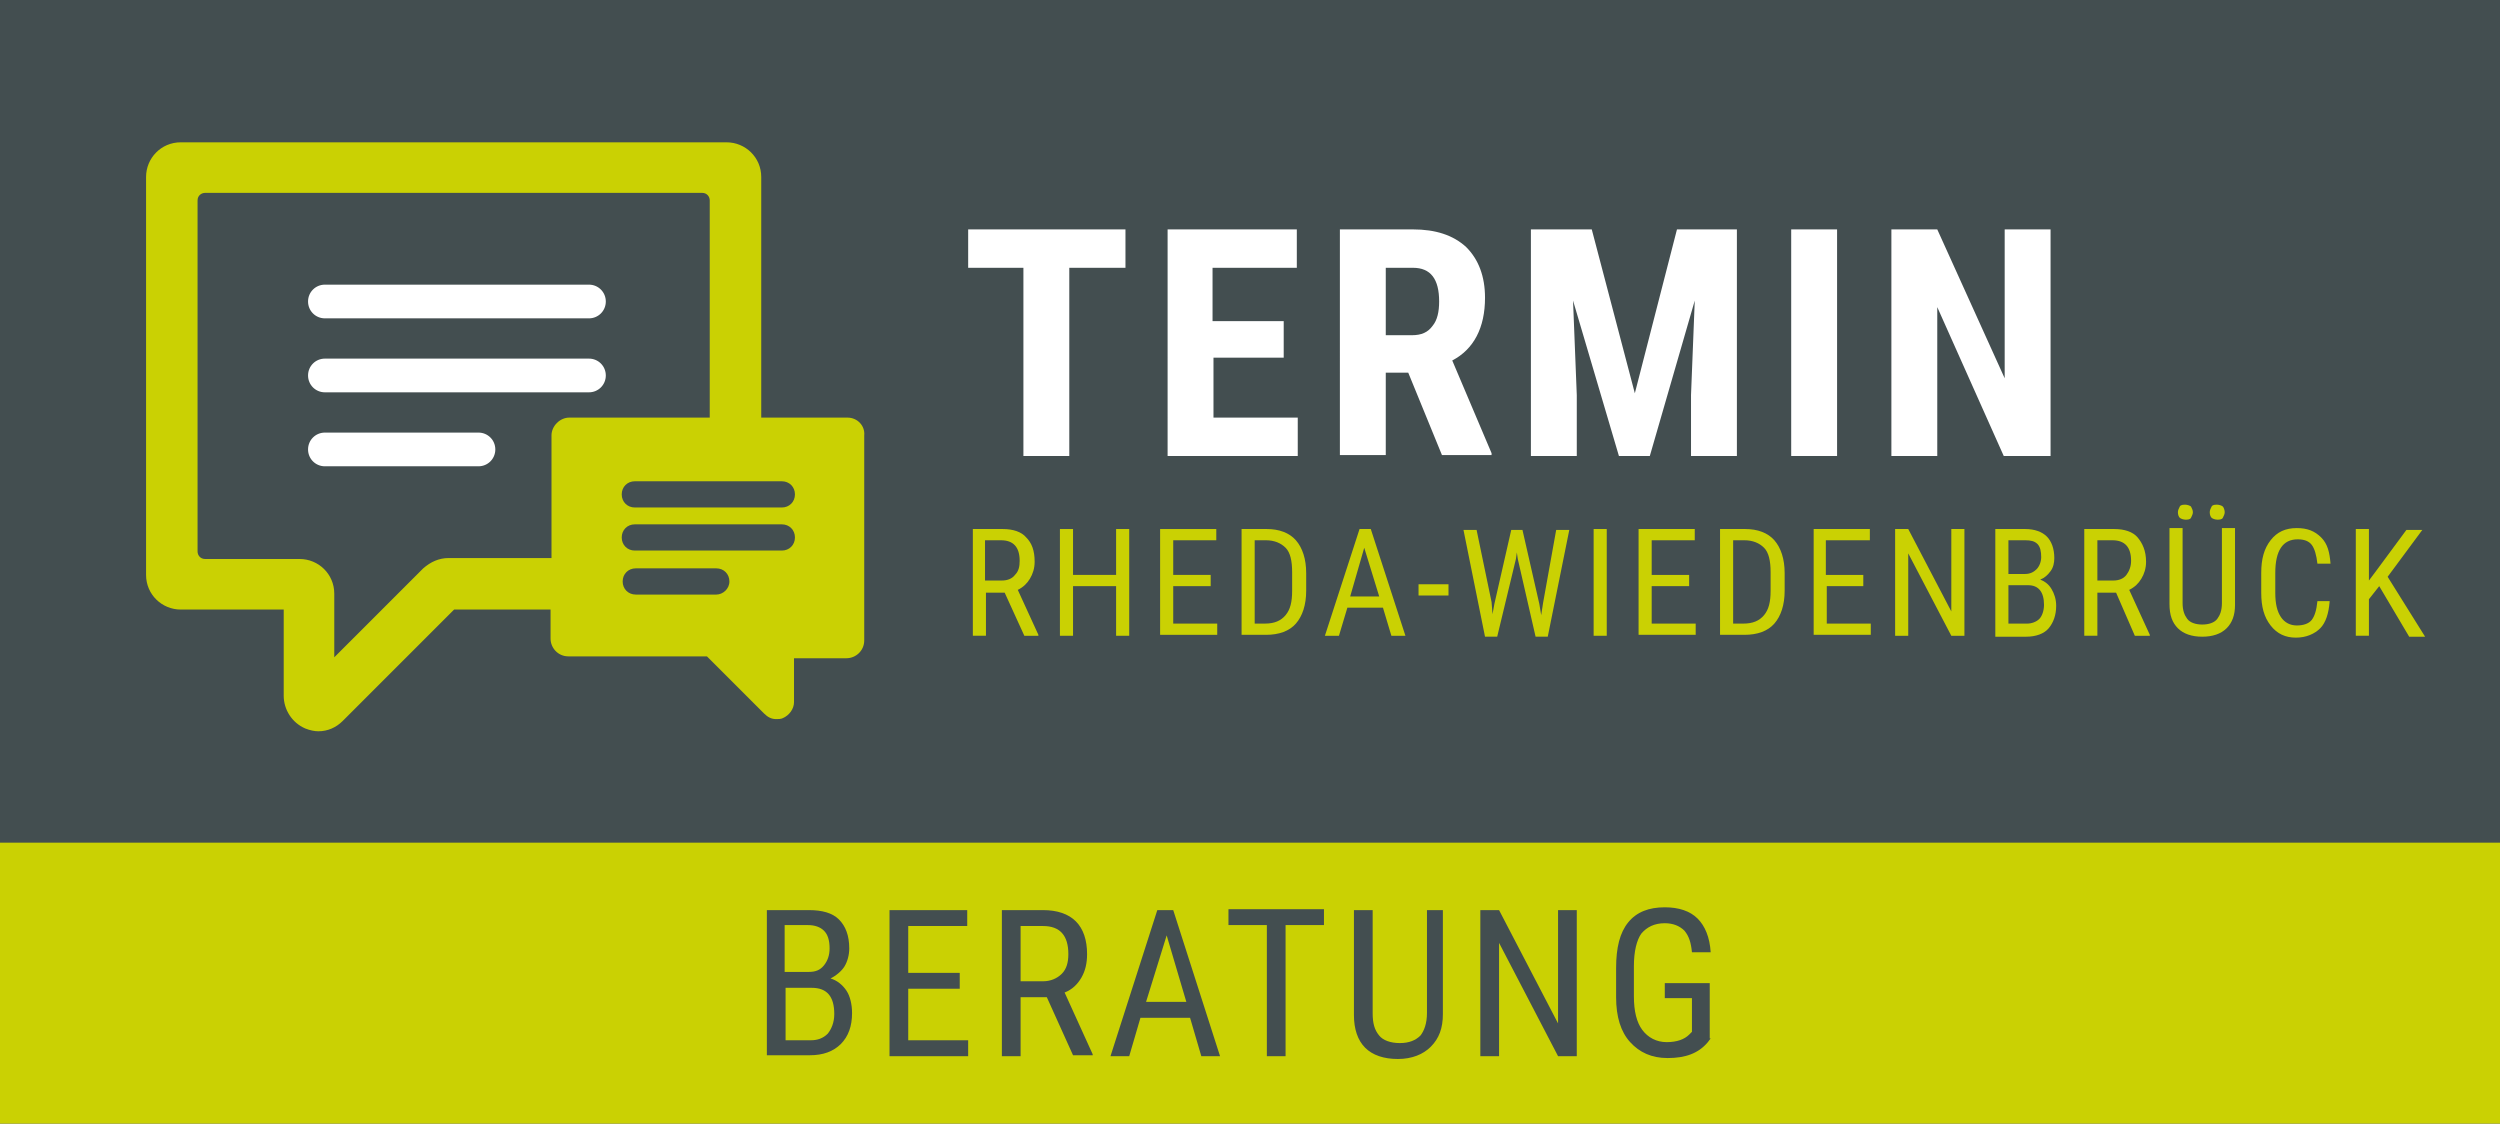
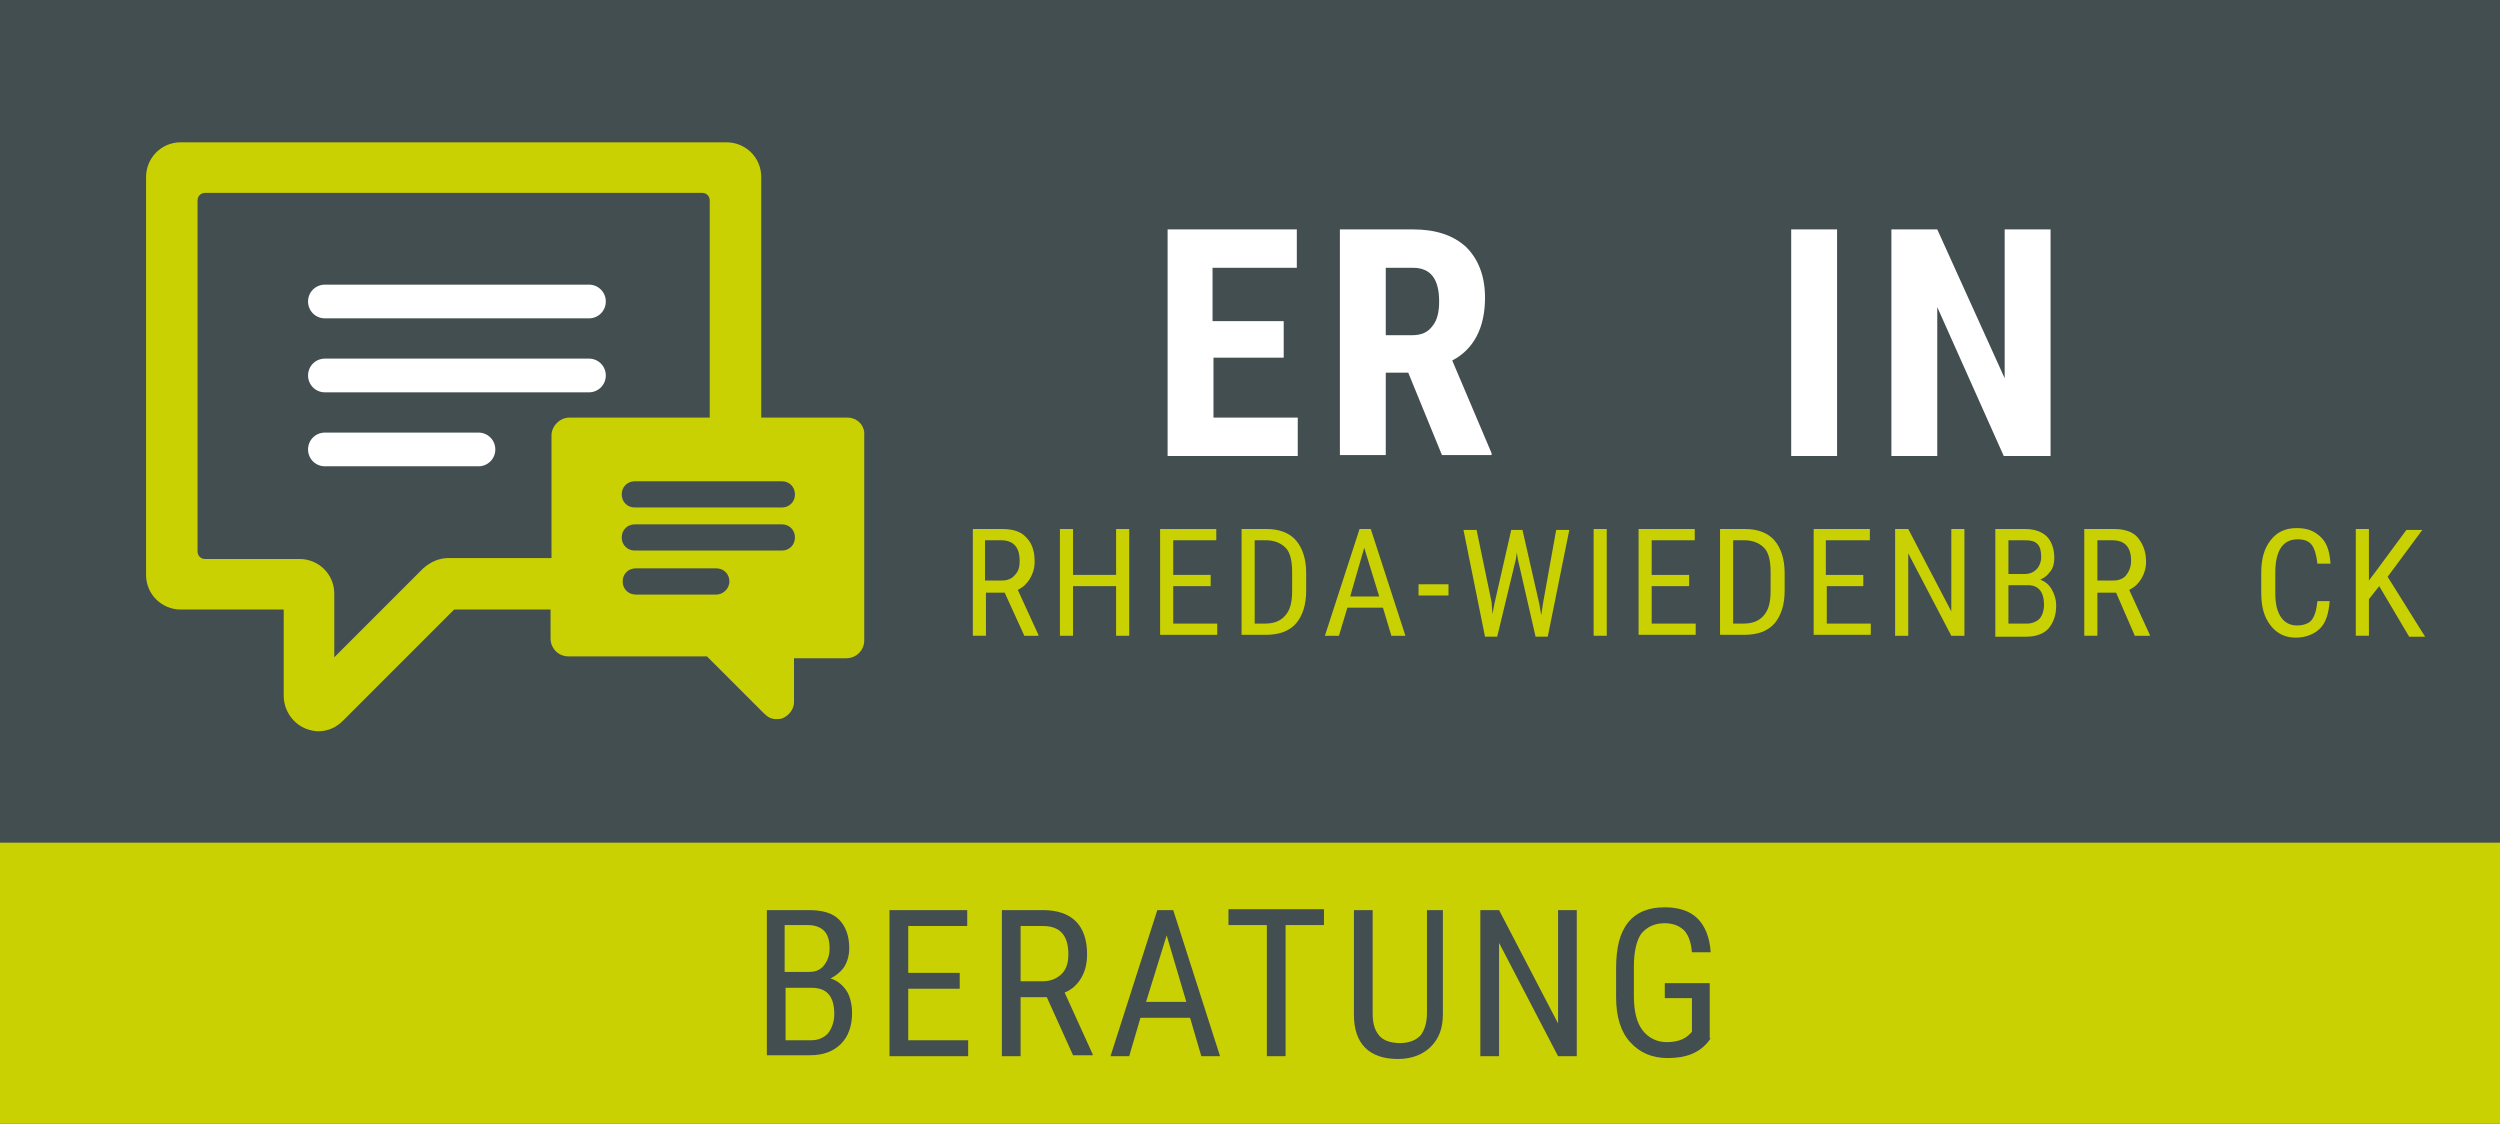
<svg xmlns="http://www.w3.org/2000/svg" version="1.1" id="Ebene_1" x="0px" y="0px" viewBox="0 0 267 120" style="enable-background:new 0 0 267 120;" xml:space="preserve">
  <style type="text/css">
	.st0{fill:#434E50;}
	.st1{fill:#FCEA2B;}
	.st2{fill:#FFFFFD;}
	.st3{fill:#FFFFFF;}
	.st4{fill:#CAD103;}
</style>
  <rect class="st0" width="267" height="120" />
  <rect y="90" class="st4" width="267" height="30" />
  <g>
    <path class="st0" d="M81.9,112.8V97.2h4.5c1.4,0,2.5,0.3,3.2,1s1.1,1.7,1.1,3.1c0,0.7-0.2,1.4-0.5,1.9s-0.9,1-1.5,1.3   c0.7,0.2,1.3,0.7,1.7,1.3s0.6,1.5,0.6,2.4c0,1.4-0.4,2.5-1.2,3.3c-0.8,0.8-1.9,1.2-3.3,1.2H81.9z M83.9,103.8h2.5   c0.7,0,1.2-0.2,1.6-0.7c0.4-0.5,0.6-1.1,0.6-1.8c0-0.9-0.2-1.5-0.6-1.9c-0.4-0.4-1-0.6-1.7-0.6h-2.5V103.8z M83.9,105.5v5.6h2.7   c0.7,0,1.3-0.2,1.8-0.7c0.4-0.5,0.7-1.2,0.7-2.1c0-1.9-0.8-2.8-2.4-2.8H83.9z" />
    <path class="st0" d="M102.5,105.6H97v5.5h6.4v1.7H95V97.2h8.3v1.7H97v5h5.5V105.6z" />
    <path class="st0" d="M111.8,106.5H109v6.3h-2V97.2h4.4c1.5,0,2.7,0.4,3.5,1.2c0.8,0.8,1.2,2,1.2,3.5c0,1-0.2,1.8-0.6,2.5   c-0.4,0.7-1,1.3-1.8,1.6l3,6.6v0.1h-2.1L111.8,106.5z M109,104.8h2.4c0.8,0,1.5-0.3,2-0.8c0.5-0.5,0.7-1.2,0.7-2.1c0-2-0.9-3-2.7-3   H109V104.8z" />
    <path class="st0" d="M127.1,108.7h-5.3l-1.2,4.1h-2l5-15.6h1.7l5,15.6h-2L127.1,108.7z M122.4,107h4.3l-2.1-7.1L122.4,107z" />
    <path class="st0" d="M141.4,98.8h-4.1v14h-2v-14h-4.1v-1.7h10.2V98.8z" />
    <path class="st0" d="M154.1,97.2v11.1c0,1.5-0.4,2.6-1.3,3.5c-0.8,0.8-2,1.3-3.5,1.3c-1.5,0-2.7-0.4-3.5-1.2   c-0.8-0.8-1.2-2-1.2-3.5V97.2h2v11c0,1.1,0.2,1.8,0.7,2.4c0.4,0.5,1.2,0.8,2.2,0.8c1,0,1.7-0.3,2.2-0.8c0.4-0.5,0.7-1.3,0.7-2.4   v-11H154.1z" />
    <path class="st0" d="M168.4,112.8h-2l-6.3-12.1v12.1h-2V97.2h2l6.3,12.1V97.2h2V112.8z" />
    <path class="st0" d="M182.7,110.9l-0.3,0.4c-1,1.2-2.4,1.7-4.3,1.7c-1.7,0-3-0.6-4-1.7c-1-1.1-1.5-2.7-1.5-4.8v-3.1   c0-2.2,0.4-3.8,1.3-4.9c0.9-1.1,2.2-1.6,3.9-1.6c1.5,0,2.7,0.4,3.5,1.2c0.8,0.8,1.3,2,1.4,3.6h-2c-0.1-1-0.3-1.7-0.8-2.3   c-0.5-0.5-1.2-0.8-2.1-0.8c-1.1,0-1.9,0.4-2.5,1.1c-0.5,0.7-0.8,1.9-0.8,3.5v3.2c0,1.6,0.3,2.8,0.9,3.6c0.6,0.8,1.5,1.3,2.6,1.3   c1.1,0,1.9-0.3,2.4-0.8l0.3-0.3v-3.6h-2.9V105h4.8V110.9z" />
  </g>
  <g>
-     <path class="st3" d="M120.2,28.6h-6v20.1h-4.9V28.6h-5.9v-4.1h16.8V28.6z" />
    <path class="st3" d="M137.2,38.2h-7.6v6.4h9v4.1h-13.9V24.5h13.8v4.1h-9v5.7h7.6V38.2z" />
    <path class="st3" d="M150.4,39.8H148v8.8h-4.9V24.5h7.8c2.4,0,4.3,0.6,5.7,1.9c1.3,1.3,2,3.1,2,5.4c0,3.2-1.2,5.5-3.5,6.7l4.2,9.9   v0.2H154L150.4,39.8z M148,35.8h2.8c1,0,1.7-0.3,2.2-1c0.5-0.6,0.7-1.5,0.7-2.6c0-2.4-0.9-3.6-2.8-3.6H148V35.8z" />
-     <path class="st3" d="M170,24.5l4.6,17.5l4.5-17.5h6.4v24.2h-4.9v-6.5l0.4-10.1l-4.8,16.6h-3.3L168,32.1l0.4,10.1v6.5h-4.9V24.5H170   z" />
    <path class="st3" d="M196.2,48.7h-4.9V24.5h4.9V48.7z" />
    <path class="st3" d="M218.9,48.7H214l-7.1-15.9v15.9H202V24.5h4.9l7.2,15.9V24.5h4.9V48.7z" />
    <path class="st4" d="M107.3,63.3h-2v4.6h-1.4V56.5h3.2c1.1,0,2,0.3,2.5,0.9c0.6,0.6,0.9,1.4,0.9,2.6c0,0.7-0.2,1.3-0.5,1.8   c-0.3,0.5-0.7,0.9-1.3,1.2l2.2,4.8v0.1h-1.5L107.3,63.3z M105.3,62h1.7c0.6,0,1.1-0.2,1.4-0.6c0.4-0.4,0.5-0.9,0.5-1.5   c0-1.5-0.7-2.2-2-2.2h-1.7V62z" />
    <path class="st4" d="M120.6,67.9h-1.4v-5.3h-4.6v5.3h-1.4V56.5h1.4v4.9h4.6v-4.9h1.4V67.9z" />
    <path class="st4" d="M129.3,62.6h-4v4h4.7v1.2h-6.1V56.5h6v1.2h-4.6v3.7h4V62.6z" />
    <path class="st4" d="M132.6,67.9V56.5h2.7c1.3,0,2.4,0.4,3.1,1.2s1.1,2,1.1,3.5v1.9c0,1.5-0.4,2.7-1.1,3.5   c-0.7,0.8-1.8,1.2-3.2,1.2H132.6z M134,57.7v8.9h1.1c1,0,1.7-0.3,2.2-0.9c0.5-0.6,0.7-1.4,0.7-2.6v-2c0-1.2-0.2-2.1-0.7-2.6   s-1.2-0.8-2.1-0.8H134z" />
    <path class="st4" d="M147.7,64.9h-3.8l-0.9,3h-1.5l3.7-11.4h1.2l3.7,11.4h-1.5L147.7,64.9z M144.2,63.7h3.1l-1.6-5.2L144.2,63.7z" />
    <path class="st4" d="M154.7,63.6h-3.2v-1.2h3.2V63.6z" />
    <path class="st4" d="M159.3,64.3l0.1,1.3l0.2-1.1l1.8-7.9h1.2l1.8,7.9l0.2,1.2l0.2-1.3l1.4-7.8h1.4l-2.3,11.4h-1.3l-1.9-8.3   l-0.1-0.7l-0.1,0.7l-2,8.3h-1.3l-2.3-11.4h1.4L159.3,64.3z" />
    <path class="st4" d="M171.6,67.9h-1.4V56.5h1.4V67.9z" />
    <path class="st4" d="M180.4,62.6h-4v4h4.7v1.2h-6.1V56.5h6v1.2h-4.6v3.7h4V62.6z" />
    <path class="st4" d="M183.7,67.9V56.5h2.7c1.3,0,2.4,0.4,3.1,1.2s1.1,2,1.1,3.5v1.9c0,1.5-0.4,2.7-1.1,3.5s-1.8,1.2-3.2,1.2H183.7z    M185.1,57.7v8.9h1.1c1,0,1.7-0.3,2.2-0.9c0.5-0.6,0.7-1.4,0.7-2.6v-2c0-1.2-0.2-2.1-0.7-2.6s-1.2-0.8-2.1-0.8H185.1z" />
    <path class="st4" d="M199.1,62.6h-4v4h4.7v1.2h-6.1V56.5h6v1.2H195v3.7h4V62.6z" />
    <path class="st4" d="M209.8,67.9h-1.4l-4.6-8.8v8.8h-1.4V56.5h1.4l4.6,8.8v-8.8h1.4V67.9z" />
    <path class="st4" d="M213.1,67.9V56.5h3.2c1,0,1.8,0.3,2.3,0.8s0.8,1.3,0.8,2.3c0,0.5-0.1,1-0.4,1.4s-0.6,0.7-1.1,0.9   c0.5,0.2,0.9,0.5,1.2,1s0.5,1.1,0.5,1.8c0,1-0.3,1.8-0.8,2.4s-1.4,0.9-2.4,0.9H213.1z M214.5,61.3h1.8c0.5,0,0.9-0.2,1.2-0.5   s0.5-0.8,0.5-1.3c0-0.6-0.1-1.1-0.4-1.4s-0.7-0.4-1.3-0.4h-1.8V61.3z M214.5,62.5v4.1h2c0.5,0,1-0.2,1.3-0.5s0.5-0.9,0.5-1.5   c0-1.4-0.6-2.1-1.7-2.1H214.5z" />
    <path class="st4" d="M226,63.3h-2v4.6h-1.4V56.5h3.2c1.1,0,2,0.3,2.5,0.9s0.9,1.4,0.9,2.6c0,0.7-0.2,1.3-0.5,1.8s-0.7,0.9-1.3,1.2   l2.2,4.8v0.1H228L226,63.3z M224,62h1.7c0.6,0,1.1-0.2,1.4-0.6s0.5-0.9,0.5-1.5c0-1.5-0.7-2.2-2-2.2H224V62z" />
-     <path class="st4" d="M238.7,56.5v8.1c0,1.1-0.3,1.9-0.9,2.5s-1.5,0.9-2.6,0.9c-1.1,0-2-0.3-2.6-0.9s-0.9-1.4-0.9-2.6v-8.1h1.4v8   c0,0.8,0.2,1.3,0.5,1.7c0.3,0.4,0.9,0.6,1.6,0.6c0.7,0,1.3-0.2,1.6-0.6c0.3-0.4,0.5-0.9,0.5-1.7v-8H238.7z M232.6,54.7   c0-0.2,0.1-0.4,0.2-0.6c0.1-0.2,0.4-0.2,0.6-0.2s0.5,0.1,0.6,0.2c0.1,0.2,0.2,0.4,0.2,0.6s-0.1,0.4-0.2,0.6s-0.4,0.2-0.6,0.2   s-0.5-0.1-0.6-0.2S232.6,55,232.6,54.7z M236,54.7c0-0.2,0.1-0.4,0.2-0.6s0.4-0.2,0.6-0.2s0.5,0.1,0.6,0.2s0.2,0.4,0.2,0.6   s-0.1,0.4-0.2,0.6s-0.4,0.2-0.6,0.2s-0.5-0.1-0.6-0.2S236,55,236,54.7z" />
    <path class="st4" d="M248.8,64.3c-0.1,1.2-0.4,2.2-1,2.8s-1.5,1-2.6,1c-1.1,0-2-0.4-2.7-1.3s-1-2-1-3.5v-2.1c0-1.5,0.3-2.6,1-3.5   s1.6-1.3,2.8-1.3c1.1,0,1.9,0.3,2.6,1s0.9,1.6,1,2.8h-1.4c-0.1-0.9-0.3-1.6-0.6-2s-0.8-0.6-1.5-0.6c-0.8,0-1.4,0.3-1.8,0.9   s-0.6,1.5-0.6,2.7v2.1c0,1.2,0.2,2,0.6,2.6s1,0.9,1.7,0.9s1.3-0.2,1.6-0.6s0.5-1,0.6-2H248.8z" />
    <path class="st4" d="M254.1,62.6L253,64v3.9h-1.4V56.5h1.4V62l0.9-1.2l3.1-4.2h1.7l-3.7,5l4,6.4h-1.7L254.1,62.6z" />
  </g>
  <g>
    <path class="st3" d="M62.9,30.4H34.7c-1,0-1.8,0.8-1.8,1.8c0,1,0.8,1.8,1.8,1.8h28.2c1,0,1.8-0.8,1.8-1.8   C64.7,31.2,63.9,30.4,62.9,30.4z" />
    <path class="st3" d="M62.9,38.3H34.7c-1,0-1.8,0.8-1.8,1.8c0,1,0.8,1.8,1.8,1.8h28.2c1,0,1.8-0.8,1.8-1.8   C64.7,39.1,63.9,38.3,62.9,38.3z" />
    <path class="st3" d="M51.1,46.2H34.7c-1,0-1.8,0.8-1.8,1.8c0,1,0.8,1.8,1.8,1.8h16.4c1,0,1.8-0.8,1.8-1.8   C52.9,47,52.1,46.2,51.1,46.2z" />
    <path class="st4" d="M90.5,44.6h-9.2V18.9c0-2.1-1.7-3.7-3.7-3.7H19.3c-2.1,0-3.7,1.7-3.7,3.7v42.5c0,2.1,1.7,3.7,3.7,3.7h11v9.2   c0,1.5,0.9,2.9,2.3,3.5c0.5,0.2,1,0.3,1.4,0.3c1,0,1.9-0.4,2.6-1.1l11.9-11.9h10.3v3.1c0,1,0.8,1.9,1.9,1.9h14.8l6.1,6.1   c0.4,0.4,0.8,0.6,1.3,0.6c0.2,0,0.5,0,0.7-0.1c0.7-0.3,1.2-1,1.2-1.7v-4.7h5.6c1,0,1.9-0.8,1.9-1.9V46.5   C92.4,45.5,91.6,44.6,90.5,44.6z M58.9,46.5v13.1h-11c-1,0-1.9,0.4-2.7,1.1l-9.5,9.5v-6.8c0-2.1-1.7-3.7-3.7-3.7H21.9   c-0.5,0-0.8-0.4-0.8-0.8V21.4c0-0.5,0.4-0.8,0.8-0.8H75c0.5,0,0.8,0.4,0.8,0.8v23.2H60.8C59.8,44.6,58.9,45.5,58.9,46.5z    M76.5,63.5h-8.6c-0.8,0-1.4-0.6-1.4-1.4s0.6-1.4,1.4-1.4h8.6c0.8,0,1.4,0.6,1.4,1.4S77.2,63.5,76.5,63.5z M83.5,58.8H67.8   c-0.8,0-1.4-0.6-1.4-1.4c0-0.8,0.6-1.4,1.4-1.4h15.7c0.8,0,1.4,0.6,1.4,1.4C84.9,58.2,84.3,58.8,83.5,58.8z M83.5,54.2H67.8   c-0.8,0-1.4-0.6-1.4-1.4c0-0.8,0.6-1.4,1.4-1.4h15.7c0.8,0,1.4,0.6,1.4,1.4C84.9,53.6,84.3,54.2,83.5,54.2z" />
  </g>
</svg>